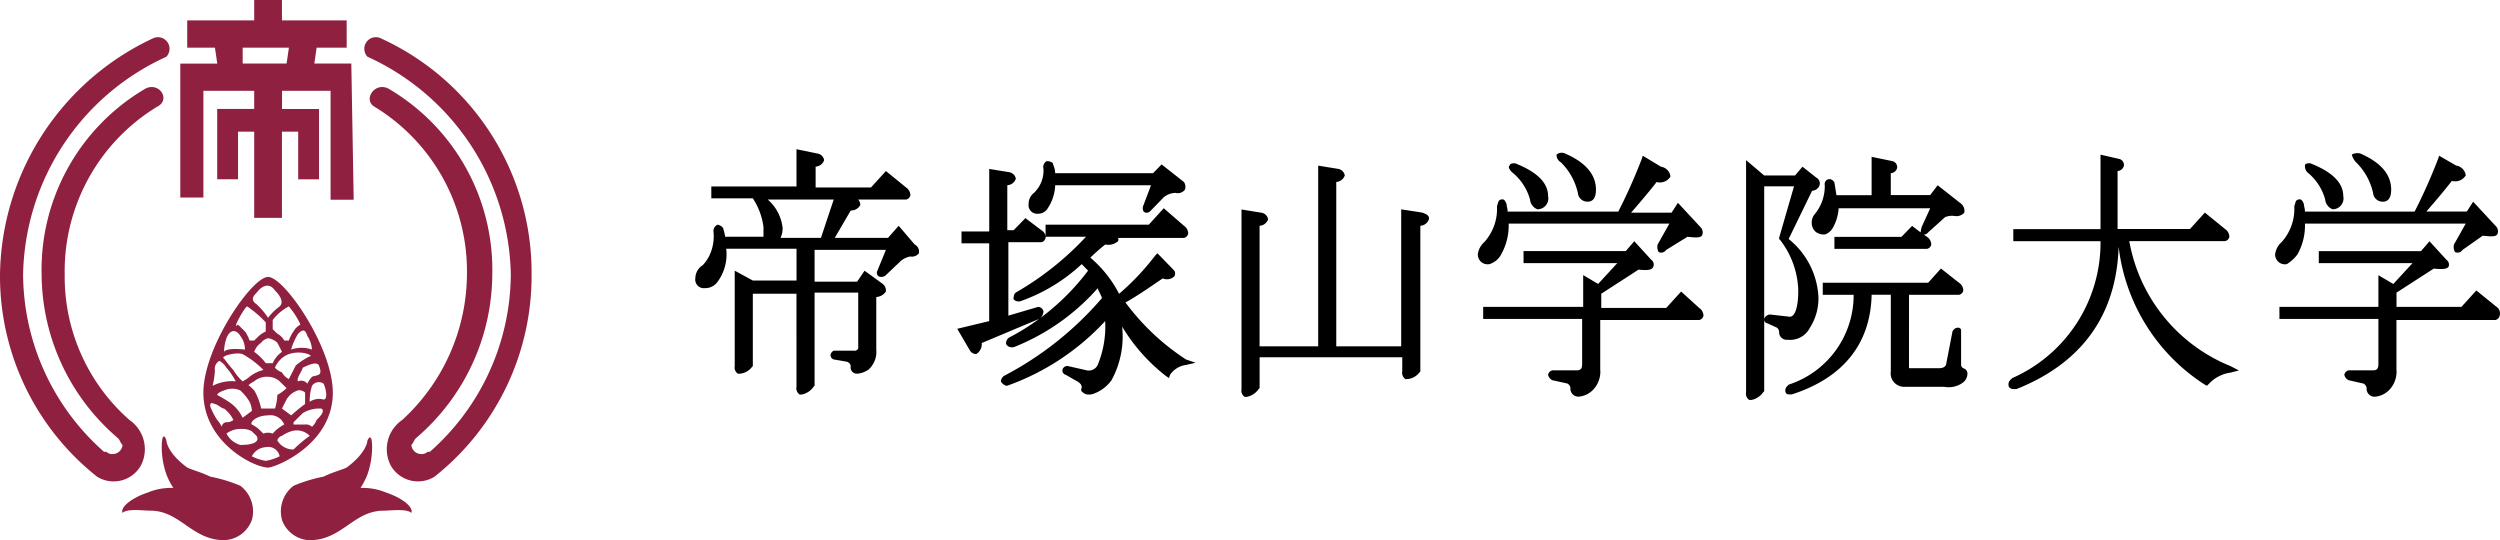
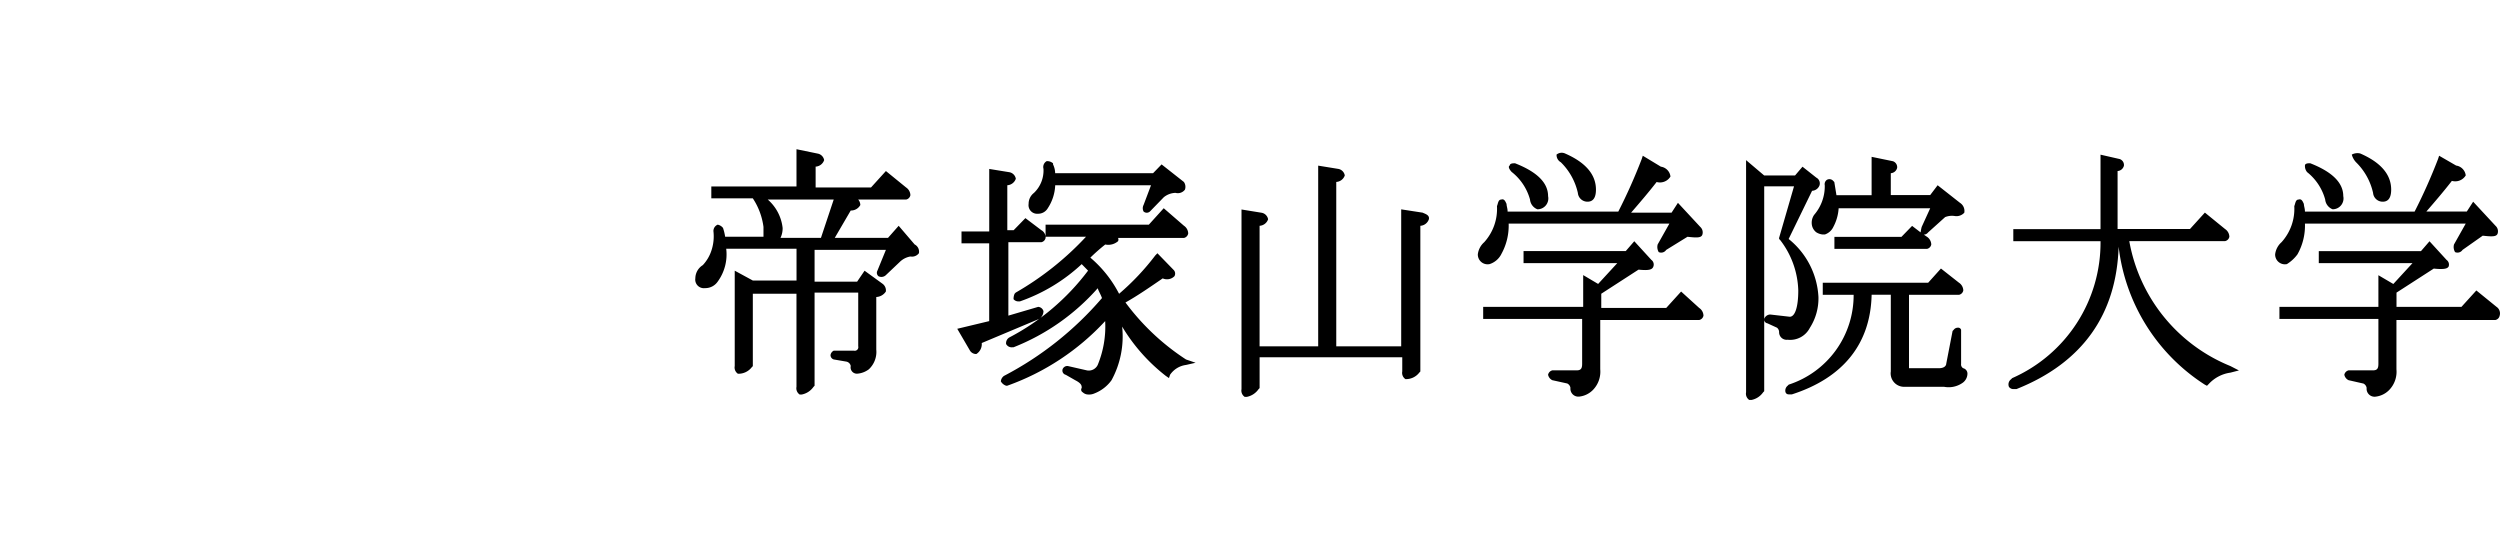
<svg xmlns="http://www.w3.org/2000/svg" width="431.956" height="93.334" viewBox="0 0 431.956 93.334">
  <g data-name="グループ 3443" fill-rule="evenodd">
-     <path d="M60.7 10.982h-6.39l.4-2.747h5.19V3.526H48.716V0h-4.793v3.526H32.348v4.711h4.792l.4 2.747h-6.39v23.142h3.994V15.689h8.775v3.137h-6.39v12.15h3.6v-8.227h2.794v14.9h4.792v-14.9h2.808v8.237h3.6v-12.15h-6.39v-3.147h8.385v18.825h3.994zM41.93 8.237h7.987l-.4 2.745H41.93zm1.6 81.578a5.575 5.575 0 0 0-2-5.884 26.237 26.237 0 0 0-5.191-1.575c-1.6-.785-3.195-1.177-3.994-1.575-3.195-2.353-3.6-4.313-3.6-4.707-.4-1.177-.8-.785-.8 1.177a14.4 14.4 0 0 0 .8 4.707 12.922 12.922 0 0 0 1.2 2.351 10.374 10.374 0 0 0-4.392.785c-2.4.785-4.792 2.353-4.392 3.53.8-.785 3.6-.394 4.792-.394 5.191 0 7.189 5.1 12.78 5.1a5.256 5.256 0 0 0 4.792-3.517zm5.191 0a5.578 5.578 0 0 1 2-5.884 26.238 26.238 0 0 1 5.179-1.575c1.6-.785 3.195-1.177 3.994-1.575 3.195-2.353 3.6-4.313 3.6-4.707.4-.783.8-.783.8 1.177a14.4 14.4 0 0 1-.8 4.707 13 13 0 0 1-1.2 2.353 10.377 10.377 0 0 1 4.392.785c2.4.785 4.792 2.353 4.392 3.53-.8-.785-3.6-.391-4.792-.391-5.191 0-7.189 5.1-12.78 5.1a5.256 5.256 0 0 1-4.792-3.517zM25.159 15.297a36.269 36.269 0 0 0-17.97 32.16 37.414 37.414 0 0 0 13.178 28.24c.4.391.4.785.8 1.177a1.7 1.7 0 0 1-1.6 1.575 1.487 1.487 0 0 1-1.2-.391h-.4a41.131 41.131 0 0 1-13.977-30.6 42.164 42.164 0 0 1 24.749-37.65 2 2 0 0 0-2.4-3.139A45.721 45.721 0 0 0 0 47.458a44.209 44.209 0 0 0 16.774 34.905 5.413 5.413 0 0 0 7.587-1.96 6.133 6.133 0 0 0-2-7.843 32.95 32.95 0 0 1-11.182-25.1 33.276 33.276 0 0 1 15.978-29.026c2.394-1.175.398-4.313-1.998-3.137zm41.93 0a36.269 36.269 0 0 1 17.97 32.16 37.414 37.414 0 0 1-13.178 28.24c-.4.391-.4.785-.8 1.177a1.7 1.7 0 0 0 1.6 1.575 1.487 1.487 0 0 0 1.2-.391h.4a41.131 41.131 0 0 0 13.977-30.6A42.164 42.164 0 0 0 63.5 9.807a2 2 0 0 1 2.4-3.139 44.5 44.5 0 0 1 25.949 40.79 44.209 44.209 0 0 1-16.773 34.905 5.413 5.413 0 0 1-7.578-1.96 6.133 6.133 0 0 1 2-7.843 34.381 34.381 0 0 0 11.182-25.1A33.276 33.276 0 0 0 64.7 18.436c-2-1.177-.007-4.315 2.389-3.139zM46.324 47.849c-2.794 0-11.182 12.15-11.182 20 0 8.628 8.775 12.942 11.182 12.942 1.2 0 11.182-3.922 11.182-12.942-.006-7.841-8.387-20-11.182-20zm8.775 15.3c.8 1.962-.4 1.575-1.2 1.962a5.626 5.626 0 0 0-.8 1.177 1.321 1.321 0 0 0-1.6-.394c-.4-.391.8-1.96.8-2.351.808-.4 2.405-1.181 2.806-.4zm-7.987-.391h-1.188a8.928 8.928 0 0 0-2-1.962 3.067 3.067 0 0 1 1.2-1.575 2.124 2.124 0 0 1 1.2-.785 3.055 3.055 0 0 1 1.6.785l.8 1.575a4.435 4.435 0 0 0-1.6 1.96zm2.794-1.575c2.4-.785 4.392.391 3.6.391a11.515 11.515 0 0 0-2.4 1.575l-1.2 2.353a2.956 2.956 0 0 1-1.2-1.177 3.091 3.091 0 0 1-1.2-.785 4.221 4.221 0 0 1 2.4-2.356zm-4.392 2.743a6.232 6.232 0 0 0-2.4 1.177 5.764 5.764 0 0 1-1.2.783 8.568 8.568 0 0 1-1.6-1.96c-.4-.391-1.6-1.96-1.6-1.96-.8-.394 2-1.177 3.195-.785a15.872 15.872 0 0 1 3.616 2.745zm-1.6 1.96a3.422 3.422 0 0 1 2.4-.783 3.082 3.082 0 0 1 2 .783l1.2 1.177a7.424 7.424 0 0 1-1.6 1.177 8.406 8.406 0 0 1-.4 2.353h-2.389a10.5 10.5 0 0 0-1.2-3.139l-.8-.785c-.4 0 0-.387.8-.778zm2.4 5.884a2.565 2.565 0 0 1 2.794 1.575 6.975 6.975 0 0 0-2 1.575 2.169 2.169 0 0 0-1.6 0l-.8-.785a5.721 5.721 0 0 0-1.2-.785c-.387-.394.808-1.575 2.808-1.575zm2.4-1.177l.8-1.575a3.535 3.535 0 0 1 2-1.575 1.483 1.483 0 0 1 1.2.394v1.969a29.345 29.345 0 0 0-2.4 1.962zM53.1 58.044a4.61 4.61 0 0 1 .8 2.353 5.492 5.492 0 0 0-3.6 0 10.125 10.125 0 0 1 1.224-2.74c.79-.787 1.19-.787 1.588.391zm-1.186-1.962a2.965 2.965 0 0 0-1.2 1.177 5.537 5.537 0 0 0-.8 1.575h-.8a2.954 2.954 0 0 0-1.195-1.177l-.8-.785v-1.576a8.1 8.1 0 0 1 2.794-2.353 13.752 13.752 0 0 1 2 3.139zm-7.591-5.488c1.2-1.575 2.4-1.575 3.195-.391.8.785 1.6 1.96.8 2.745a9.33 9.33 0 0 0-2 1.962 12.474 12.474 0 0 0-2-2.353c-1.189-.786-.39-1.569.006-1.963zm-1.6 2.353a19.862 19.862 0 0 1 3.195 2.747v1.575a5.722 5.722 0 0 0-1.2.785l-.8.785h-.8a5.537 5.537 0 0 0-.8-1.575l-1.2-1.183c-1.2 1.181 1.2-3.134 1.6-3.134zm-3.6 5.492c.8-1.96 2-1.177 2.4-.391a3.825 3.825 0 0 1 .8 2.353s-3.195-.394-3.6.391a6.792 6.792 0 0 1 .414-2.353zm-2 5.492a1.525 1.525 0 0 1 .8-1.575 3.359 3.359 0 0 1 1.2 1.177 11.273 11.273 0 0 1 1.6 2.351 7.312 7.312 0 0 0-3.994.785 13.672 13.672 0 0 0 .409-2.74zm1.6 3.53a3.438 3.438 0 0 1 2.794 0 8.608 8.608 0 0 1 1.603 1.965 3.85 3.85 0 0 1 .4 1.575l-1.6 1.177a6.66 6.66 0 0 0-2.395-2.752 20.936 20.936 0 0 0-2-1.177s.009-.4 1.208-.794zm-1.2 5.1a13 13 0 0 1-1.2-2.353c0-.394 0-.785.8-.394.4 0 1.2.785 1.6.785a5.494 5.494 0 0 1 1.6 1.962 1.768 1.768 0 0 1-1.2.391.853.853 0 0 0-.8.785 5.625 5.625 0 0 0-.792-1.181zm1.6 2.353a4.09 4.09 0 0 1 2.794-.785 3.069 3.069 0 0 1 1.6.391l.8.781s1.2 1.575-2.794 1.575a3.87 3.87 0 0 1-2.394-1.966zm6.794 4.712a8.141 8.141 0 0 1-2.4-.785 2.857 2.857 0 0 1 2.4-1.575 2 2 0 0 1 2.4 1.575 8.143 8.143 0 0 1-2.389.781zm4.792-1.962a3.175 3.175 0 0 1-2.794-1.575 1.125 1.125 0 0 1 .8-.785 5.754 5.754 0 0 1 1.6-.785 3.1 3.1 0 0 1 3.195.785 23.9 23.9 0 0 0-2.79 2.356zm3.994-5.1a3.015 3.015 0 0 1-.8 1.177 1.487 1.487 0 0 0-1.2-.391h-1.987v-.394l1.6-1.575a5.458 5.458 0 0 1 3.195-.785c.8.394-.4 1.57-.8 1.962zm-1.197-3.138a8.689 8.689 0 0 1 .4-2.747 1.406 1.406 0 0 1 2-.391c.4.785.8 2.745 0 2.745a2.837 2.837 0 0 0-2.393.393z" fill="#902040" />
    <path d="M155.275 39.013l-1.841 2.084h-9.2l2.758-4.725a1.829 1.829 0 0 0 1.656-.947 1.467 1.467 0 0 0-.367-.945h8.283a.956.956 0 0 0 .736-.758 1.654 1.654 0 0 0-.736-1.325l-3.494-2.845-2.574 2.839h-9.569v-3.6a1.651 1.651 0 0 0 1.471-1.125 1.384 1.384 0 0 0-1.1-1.125l-3.679-.758v6.437h-14.716v2.054h7.173a11.671 11.671 0 0 1 1.84 4.927v1.7h-6.624a8.723 8.723 0 0 0-.367-1.514 1.559 1.559 0 0 0-.92-.569 1.179 1.179 0 0 0-.736 1.125 7.738 7.738 0 0 1-.369 3.409 6.729 6.729 0 0 1-1.471 2.461 2.7 2.7 0 0 0-1.287 2.27 1.485 1.485 0 0 0 1.656 1.7 2.594 2.594 0 0 0 2.207-1.125 7.967 7.967 0 0 0 1.471-5.679h12.15v5.49h-7.551l-3.127-1.7v16.483a1.294 1.294 0 0 0 .551 1.325 2.9 2.9 0 0 0 2.392-1.125l.184-.189V50.752h7.542V66.84a1.294 1.294 0 0 0 .551 1.325h.366a3.215 3.215 0 0 0 2.025-1.325l.185-.189V50.56h7.542v9.276a.617.617 0 0 1-.736.756h-3.5a1.017 1.017 0 0 0-.551.756.792.792 0 0 0 .551.758l2.207.378a.956.956 0 0 1 .736.758 1.087 1.087 0 0 0 1.1 1.325 3.8 3.8 0 0 0 2.025-.756 4.113 4.113 0 0 0 1.287-3.409v-9.084a2.1 2.1 0 0 0 1.656-.947 1.431 1.431 0 0 0-.551-1.325l-3.127-2.272-1.287 1.892h-7.351v-5.49h12.322l-1.471 3.6a.767.767 0 0 0 .184.947 1.109 1.109 0 0 0 1.287-.189l2.392-2.27a3.465 3.465 0 0 1 1.84-.947 1.5 1.5 0 0 0 1.472-.565 1.4 1.4 0 0 0-.736-1.514zm-11.221-4.543l-2.207 6.626h-6.988a3.877 3.877 0 0 0 .367-1.7 7.6 7.6 0 0 0-2.576-4.921h11.4zm35.324 2.461a1.921 1.921 0 0 0 1.656-.947 7.744 7.744 0 0 0 1.287-3.974h16.555l-1.287 3.406a1.222 1.222 0 0 0 0 1.125.812.812 0 0 0 1.1 0l2.392-2.461a3.361 3.361 0 0 1 2.025-.756 1.534 1.534 0 0 0 1.633-.56 1.467 1.467 0 0 0-.185-1.325l-3.852-3.033-1.468 1.515h-16.92a3.64 3.64 0 0 0-.367-1.514v-.185a1.523 1.523 0 0 0-1.1-.378 1.165 1.165 0 0 0-.551 1.325 5.362 5.362 0 0 1-1.649 4.165 2.351 2.351 0 0 0-.92 1.892 1.485 1.485 0 0 0 1.647 1.7zm.92 16.847a1.015 1.015 0 0 0-.92-.756l-5.15 1.514V41.852h5.7a.954.954 0 0 0 .736-.756 1.435 1.435 0 0 0-.736-1.325l-2.758-2.083-2.025 2.083h-1.1v-7.764a1.654 1.654 0 0 0 1.471-1.125 1.386 1.386 0 0 0-1.1-1.125l-3.494-.567v10.8h-4.79v2.052h4.783v13.441l-5.519 1.325 2.207 3.784a1.246 1.246 0 0 0 .92.569h.185a2.025 2.025 0 0 0 .92-1.892l9.92-4.167a1.6 1.6 0 0 0 .745-1.323zm14.163-1.514c2.025-1.125 4.23-2.65 6.437-4.165a1.8 1.8 0 0 0 2.025-.378.9.9 0 0 0-.184-1.125l-2.758-2.839-.369.38a42.594 42.594 0 0 1-6.253 6.626 20.475 20.475 0 0 0-4.966-6.248 32.265 32.265 0 0 1 2.576-2.27 2.572 2.572 0 0 0 2.207-.567.619.619 0 0 0 0-.567h11.4a.954.954 0 0 0 .725-.781 1.654 1.654 0 0 0-.736-1.325l-3.494-3.028-2.576 2.846h-17.837v2.081h6.986a51.717 51.717 0 0 1-12.15 9.654l-.184.191a2.108 2.108 0 0 0-.184.945 1.064 1.064 0 0 0 .92.38h.184a30.185 30.185 0 0 0 10.669-6.437l1.1 1.125a40.436 40.436 0 0 1-13.612 11.547 1.154 1.154 0 0 0-.551 1.125 1.091 1.091 0 0 0 1.1.569h.185a37.963 37.963 0 0 0 14.544-10.2c.184.569.551 1.125.736 1.7a57.042 57.042 0 0 1-16.922 13.441 1.3 1.3 0 0 0-.551.947 1.636 1.636 0 0 0 .92.756h.184a42.377 42.377 0 0 0 16.922-11.169 17.414 17.414 0 0 1-1.289 7.576 1.71 1.71 0 0 1-1.84.947l-3.312-.756a.868.868 0 0 0-.92.569.756.756 0 0 0 .551.945l1.656.947c1.1.567 1.1.945 1.1 1.325a.515.515 0 0 0 .184.756 1.388 1.388 0 0 0 .92.378 2.263 2.263 0 0 0 1.1-.191 6.572 6.572 0 0 0 2.943-2.27 15.774 15.774 0 0 0 1.838-9.276 31 31 0 0 0 7.542 8.518l.551.378.185-.567a3.953 3.953 0 0 1 2.758-1.7l1.656-.378-1.656-.569a40.451 40.451 0 0 1-10.468-9.858zm51.321-15.524l-3.679-.567v23.663h-11.22v-28.4a1.654 1.654 0 0 0 1.471-1.125 1.386 1.386 0 0 0-1.1-1.125l-3.494-.567v31.217h-10.126V39.013a1.651 1.651 0 0 0 1.471-1.125 1.384 1.384 0 0 0-1.1-1.125l-3.494-.567v31.049a1.292 1.292 0 0 0 .551 1.325h.367a3.208 3.208 0 0 0 2.025-1.325l.184-.189v-5.328h24.648v2.452a1.291 1.291 0 0 0 .551 1.325 2.9 2.9 0 0 0 2.392-1.125l.182-.191V39.013a1.651 1.651 0 0 0 1.471-1.125c.182-.769-.736-.958-1.1-1.156zm15.448-7a9.132 9.132 0 0 1 3.127 4.725 2.011 2.011 0 0 0 1.287 1.7 1.876 1.876 0 0 0 1.838-2.272c0-2.272-1.838-4.165-5.7-5.679h-.185c-.551 0-.736.191-.736.378-.376.2-.009.767.356 1.145zm-1.847 14.195a10.125 10.125 0 0 0 1.287-5.3h27.771l-2.025 3.6a1.71 1.71 0 0 0 .184 1.325 1.035 1.035 0 0 0 1.287-.378l3.681-2.272c1.654.191 2.389.191 2.574-.378a1.278 1.278 0 0 0-.362-1.321l-3.863-4.165-1.1 1.7h-6.993c1.471-1.7 2.943-3.409 4.414-5.3a2.115 2.115 0 0 0 2.389-.947 1.946 1.946 0 0 0-1.654-1.7l-3.127-1.892-.184.567a94.115 94.115 0 0 1-4.05 9.087h-19.124c0-.567-.182-.945-.182-1.325-.185-.38-.369-.947-.92-.756-.551 0-.551.756-.736 1.125a8.583 8.583 0 0 1-2.207 6.246 3.323 3.323 0 0 0-1.1 2.083 1.687 1.687 0 0 0 2.025 1.7 3.44 3.44 0 0 0 2.02-1.7zm10.3-15.9a10.662 10.662 0 0 1 2.943 5.3 1.656 1.656 0 0 0 1.656 1.514c.551 0 1.471-.189 1.471-2.081 0-2.65-1.84-4.725-5.335-6.248a1.406 1.406 0 0 0-1.471.189 1.44 1.44 0 0 0 .736 1.327zm20.785 22.337l-2.576 2.839h-11.22v-2.459l6.439-4.165c1.838.189 2.392 0 2.574-.567a1 1 0 0 0-.367-1.125l-2.943-3.217-1.471 1.7h-17.662v2.081h16.2l-3.312 3.6-2.583-1.528v5.49h-17.28v2.081h17.1v7.762c0 .756-.185 1.125-.92 1.125h-4.23a1 1 0 0 0-.736.756 1.327 1.327 0 0 0 .736.947l2.574.567a1.013 1.013 0 0 1 .554.756 1.372 1.372 0 0 0 1.471 1.514 3.9 3.9 0 0 0 2.389-1.125 4.527 4.527 0 0 0 1.289-3.6v-8.513h17.1a.954.954 0 0 0 .736-.756 1.654 1.654 0 0 0-.736-1.325zm22.623-11.358a2.025 2.025 0 0 0 .736 1.125 2.587 2.587 0 0 0 1.1.378h.369a2.491 2.491 0 0 0 1.471-1.307 7.857 7.857 0 0 0 .918-3.22h15.819l-1.471 3.22a8.379 8.379 0 0 0-.185.945l-1.471-1.125-1.838 1.892h-11.585v2.08h16a.954.954 0 0 0 .736-.756 1.656 1.656 0 0 0-.736-1.327l-.553-.378a.954.954 0 0 0 .738-.378l2.943-2.65a3.188 3.188 0 0 1 1.654-.191 1.82 1.82 0 0 0 1.659-.57 1.663 1.663 0 0 0-.736-1.7l-3.87-3.044-1.287 1.7h-6.806v-3.782a1.2 1.2 0 0 0 1.1-.945 1.089 1.089 0 0 0-.736-1.125l-3.679-.758v6.626h-6.075l-.369-2.27-.182-.191a.871.871 0 0 0-1.1-.189.913.913 0 0 0-.367.947 7.594 7.594 0 0 1-1.84 5.11 2.389 2.389 0 0 0-.358 1.883zm26.122 24.61a.743.743 0 0 1-.369-.756v-5.871a.513.513 0 0 0-.551-.378.877.877 0 0 0-.736.378l-.185.191-1.1 5.679c0 .189-.185.756-1.289.756h-5.141V50.938h8.646a.954.954 0 0 0 .736-.756 1.651 1.651 0 0 0-.736-1.325l-3.127-2.461-2.209 2.456h-18.211v2.081h5.335a16.242 16.242 0 0 1-11.22 15.524l-.182.189a1.084 1.084 0 0 0-.369 1.125c.185.378.369.378.92.378h.166c8.829-2.839 13.61-8.709 13.794-17.228h3.312v13.26a2.315 2.315 0 0 0 2.389 2.65h6.806a4.192 4.192 0 0 0 3.312-.758 1.978 1.978 0 0 0 .736-1.514.963.963 0 0 0-.727-.936zm-26.488-7a9.432 9.432 0 0 0 1.471-5.3 13.758 13.758 0 0 0-5.15-10.032l4.05-8.325a1.451 1.451 0 0 0 1.287-.945 1.125 1.125 0 0 0-.551-1.327l-2.392-1.892-1.287 1.514h-5.335l-3.127-2.65v40.114a1.3 1.3 0 0 0 .551 1.325h.373a3.211 3.211 0 0 0 2.025-1.325l.184-.189V32.198h5.15l-2.576 8.9v.189l.185.189a14.9 14.9 0 0 1 3.127 8.709c0 2.839-.551 4.543-1.471 4.543l-3.312-.378h-.182a1.125 1.125 0 0 0-.92.756.662.662 0 0 0 .551.756l1.656.758a.988.988 0 0 1 .367.756 1.3 1.3 0 0 0 1.471 1.325 3.825 3.825 0 0 0 3.854-2.081zm55.179-14.963h16.555a.956.956 0 0 0 .736-.758 1.656 1.656 0 0 0-.736-1.325l-3.494-2.846-2.576 2.839h-12.508V29.552a1.208 1.208 0 0 0 1.1-.947 1.089 1.089 0 0 0-.738-1.125l-3.31-.756v12.867h-15.069v2.083h15.07a25.571 25.571 0 0 1-15.268 23.662l-.182.189a1.107 1.107 0 0 0-.369 1.325.949.949 0 0 0 .736.378h.554c11.4-4.543 17.288-12.872 17.657-24.61a32.849 32.849 0 0 0 14.9 23.849l.367.189.369-.378a6.266 6.266 0 0 1 3.679-1.892l1.471-.38-1.471-.756a28.7 28.7 0 0 1-17.473-21.587zm30.718-11.925a9.12 9.12 0 0 1 3.127 4.725 2.025 2.025 0 0 0 1.287 1.7 1.876 1.876 0 0 0 1.84-2.272c0-2.272-1.84-4.165-5.7-5.679h-.184c-.551 0-.736.191-.736.378a1.638 1.638 0 0 0 .367 1.145zm8.462-1.7a10.662 10.662 0 0 1 2.943 5.3 1.658 1.658 0 0 0 1.656 1.514c.551 0 1.471-.189 1.471-2.081 0-2.65-1.84-4.725-5.335-6.246a2.025 2.025 0 0 0-1.471.189 3.069 3.069 0 0 0 .736 1.323zm24.279 24.988l-3.494-2.839-2.576 2.839h-11.22V50.56l6.439-4.153c1.84.189 2.392 0 2.576-.378a1 1 0 0 0-.369-1.125l-2.943-3.217-1.471 1.7h-17.66v2.081h16.189l-3.31 3.6-2.579-1.516v5.465h-17.1v2.085h17.1v7.762c0 .756-.182 1.125-.918 1.125h-4.232a1 1 0 0 0-.736.756 1.328 1.328 0 0 0 .736.947l2.567.581a1.015 1.015 0 0 1 .551.756 1.372 1.372 0 0 0 1.471 1.514 3.906 3.906 0 0 0 2.392-1.125 4.525 4.525 0 0 0 1.287-3.6v-8.527h17.1a.954.954 0 0 0 .736-.756 1.368 1.368 0 0 0-.536-1.514zm-34.395-9.09a10.124 10.124 0 0 0 1.287-5.3h27.779l-2.025 3.6a1.7 1.7 0 0 0 .184 1.325 1.037 1.037 0 0 0 1.287-.378l3.494-2.461c1.656.189 2.392.189 2.576-.378a1.28 1.28 0 0 0-.367-1.325l-3.865-4.165-1.1 1.7h-6.988c1.471-1.7 2.943-3.406 4.414-5.3a2.119 2.119 0 0 0 2.392-.945 1.951 1.951 0 0 0-1.656-1.7l-2.943-1.7-.185.567a94.178 94.178 0 0 1-4.05 9.087h-18.949c0-.567-.185-.945-.185-1.325-.184-.38-.367-.947-.92-.756-.551 0-.551.756-.736 1.125a8.584 8.584 0 0 1-2.207 6.246 3.319 3.319 0 0 0-1.1 2.083 1.687 1.687 0 0 0 2.025 1.7 6.524 6.524 0 0 0 1.84-1.7z" />
  </g>
</svg>